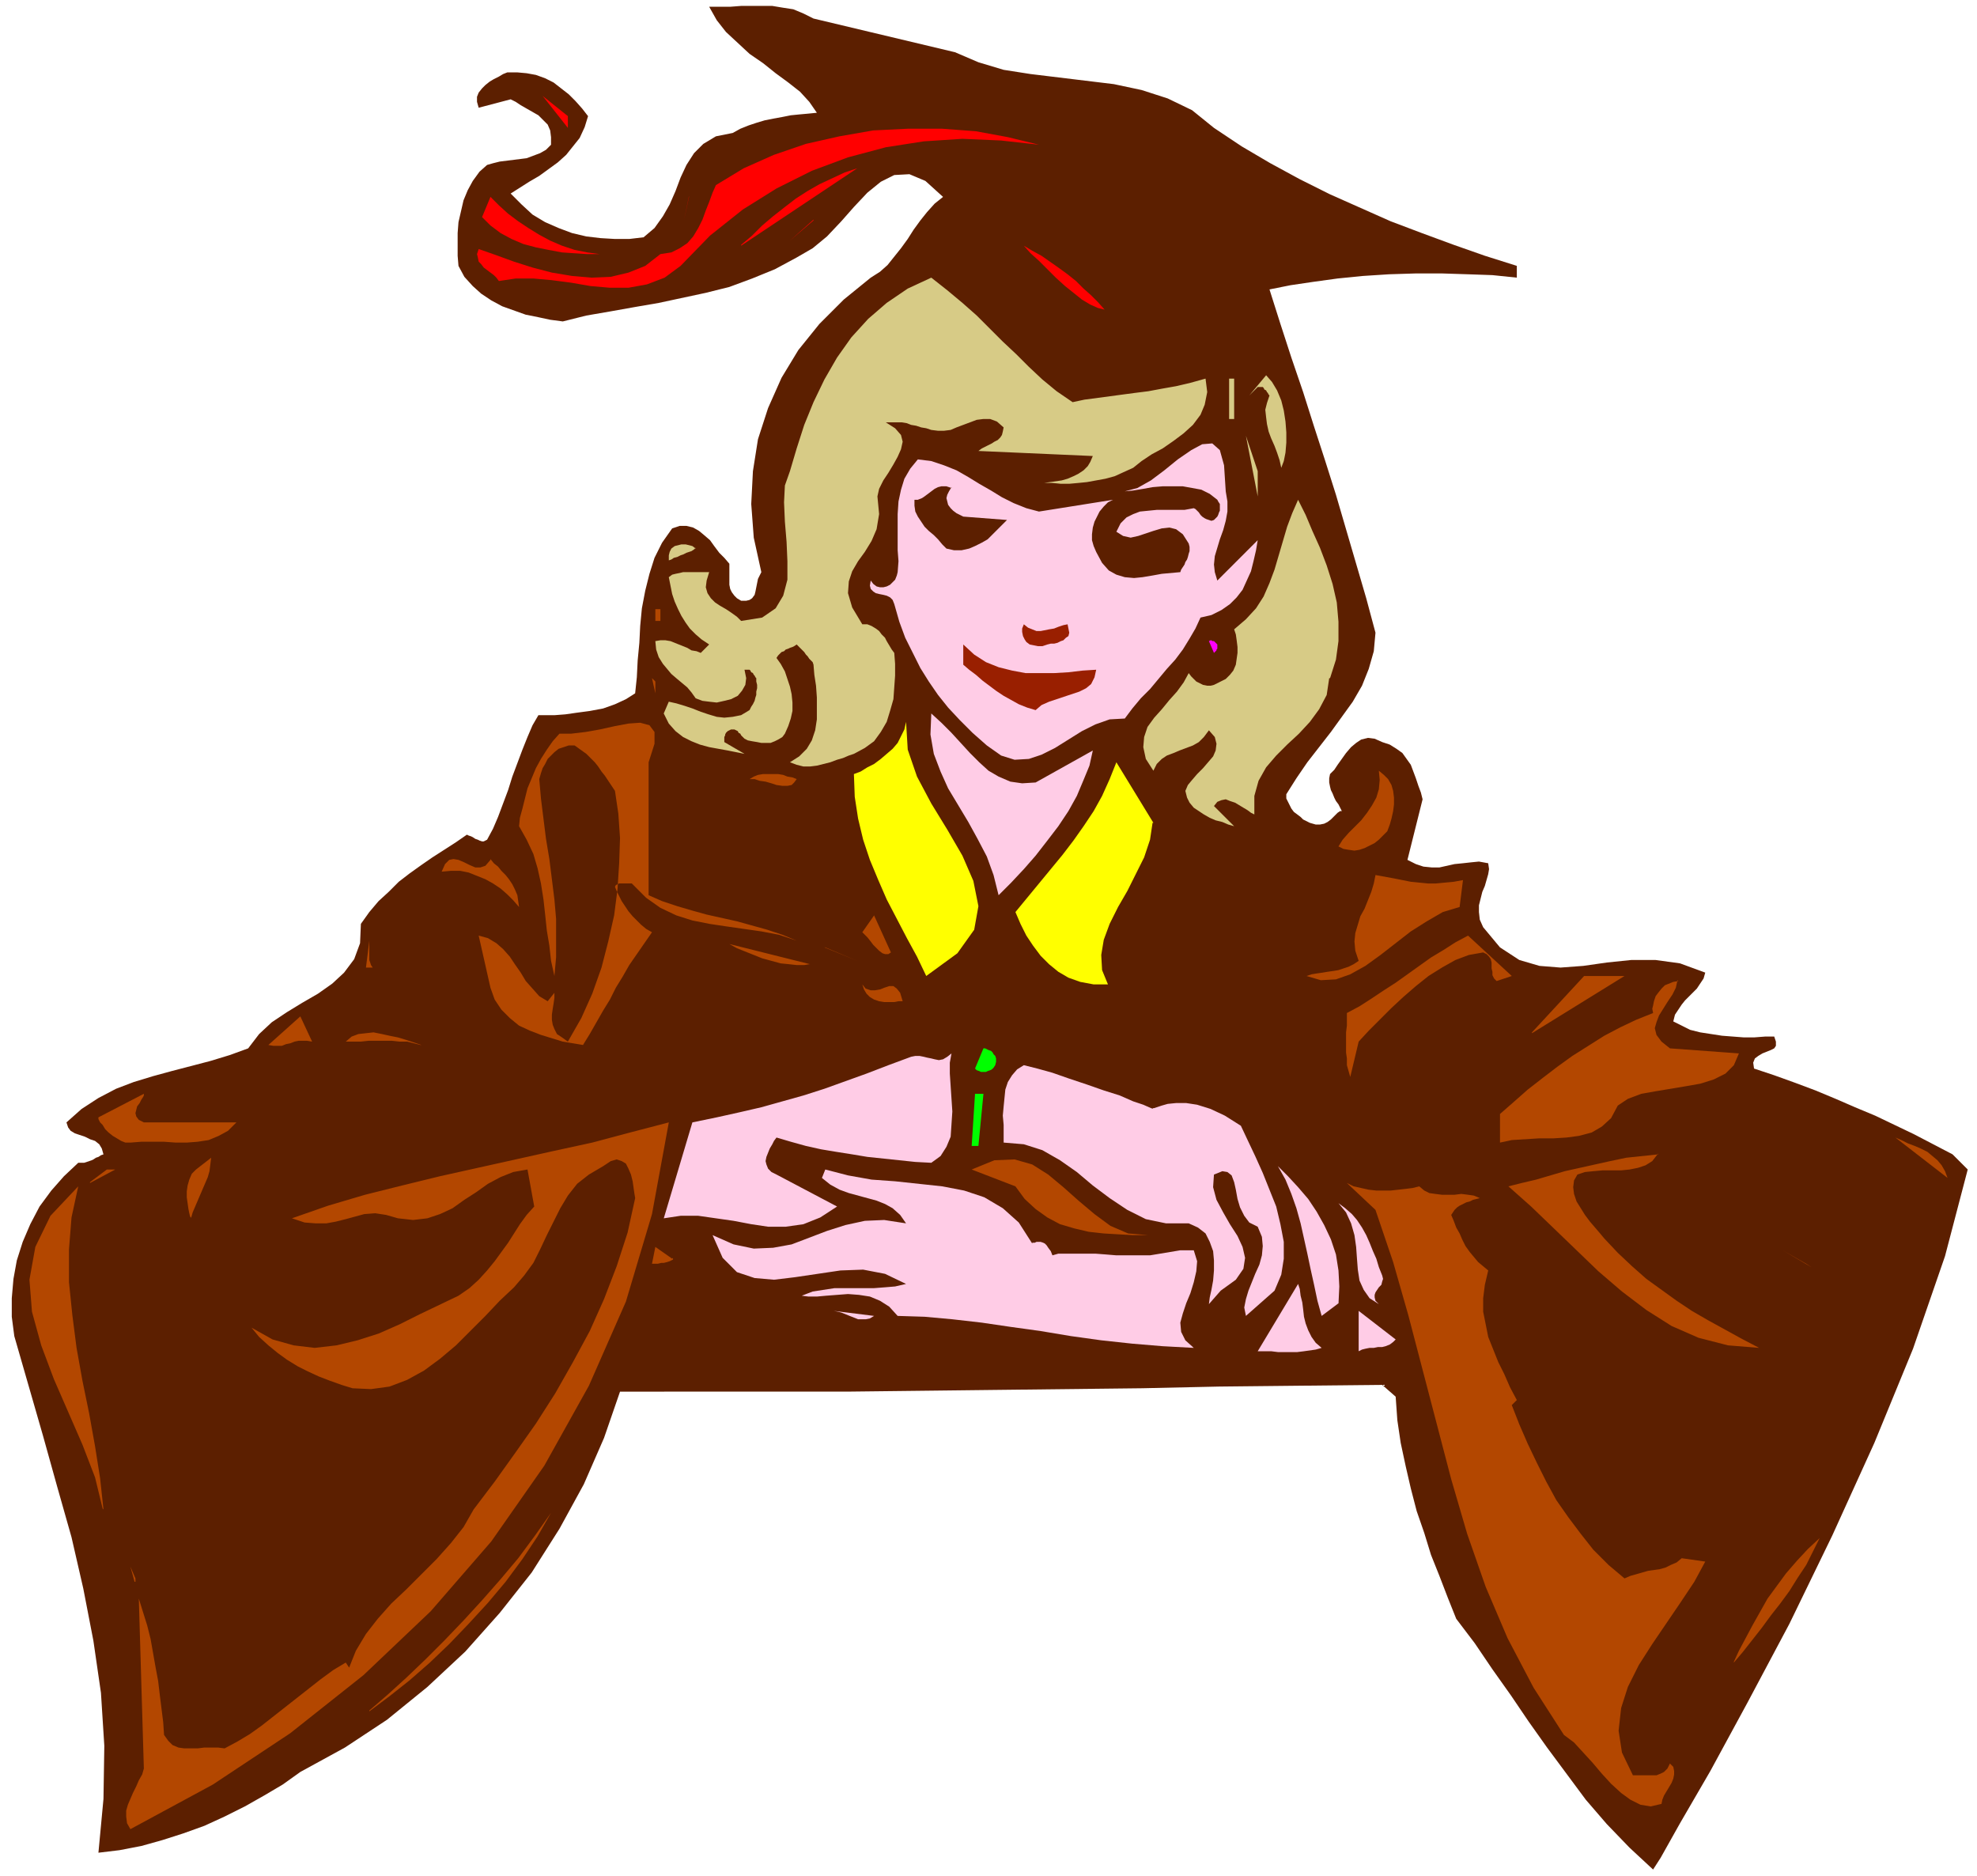
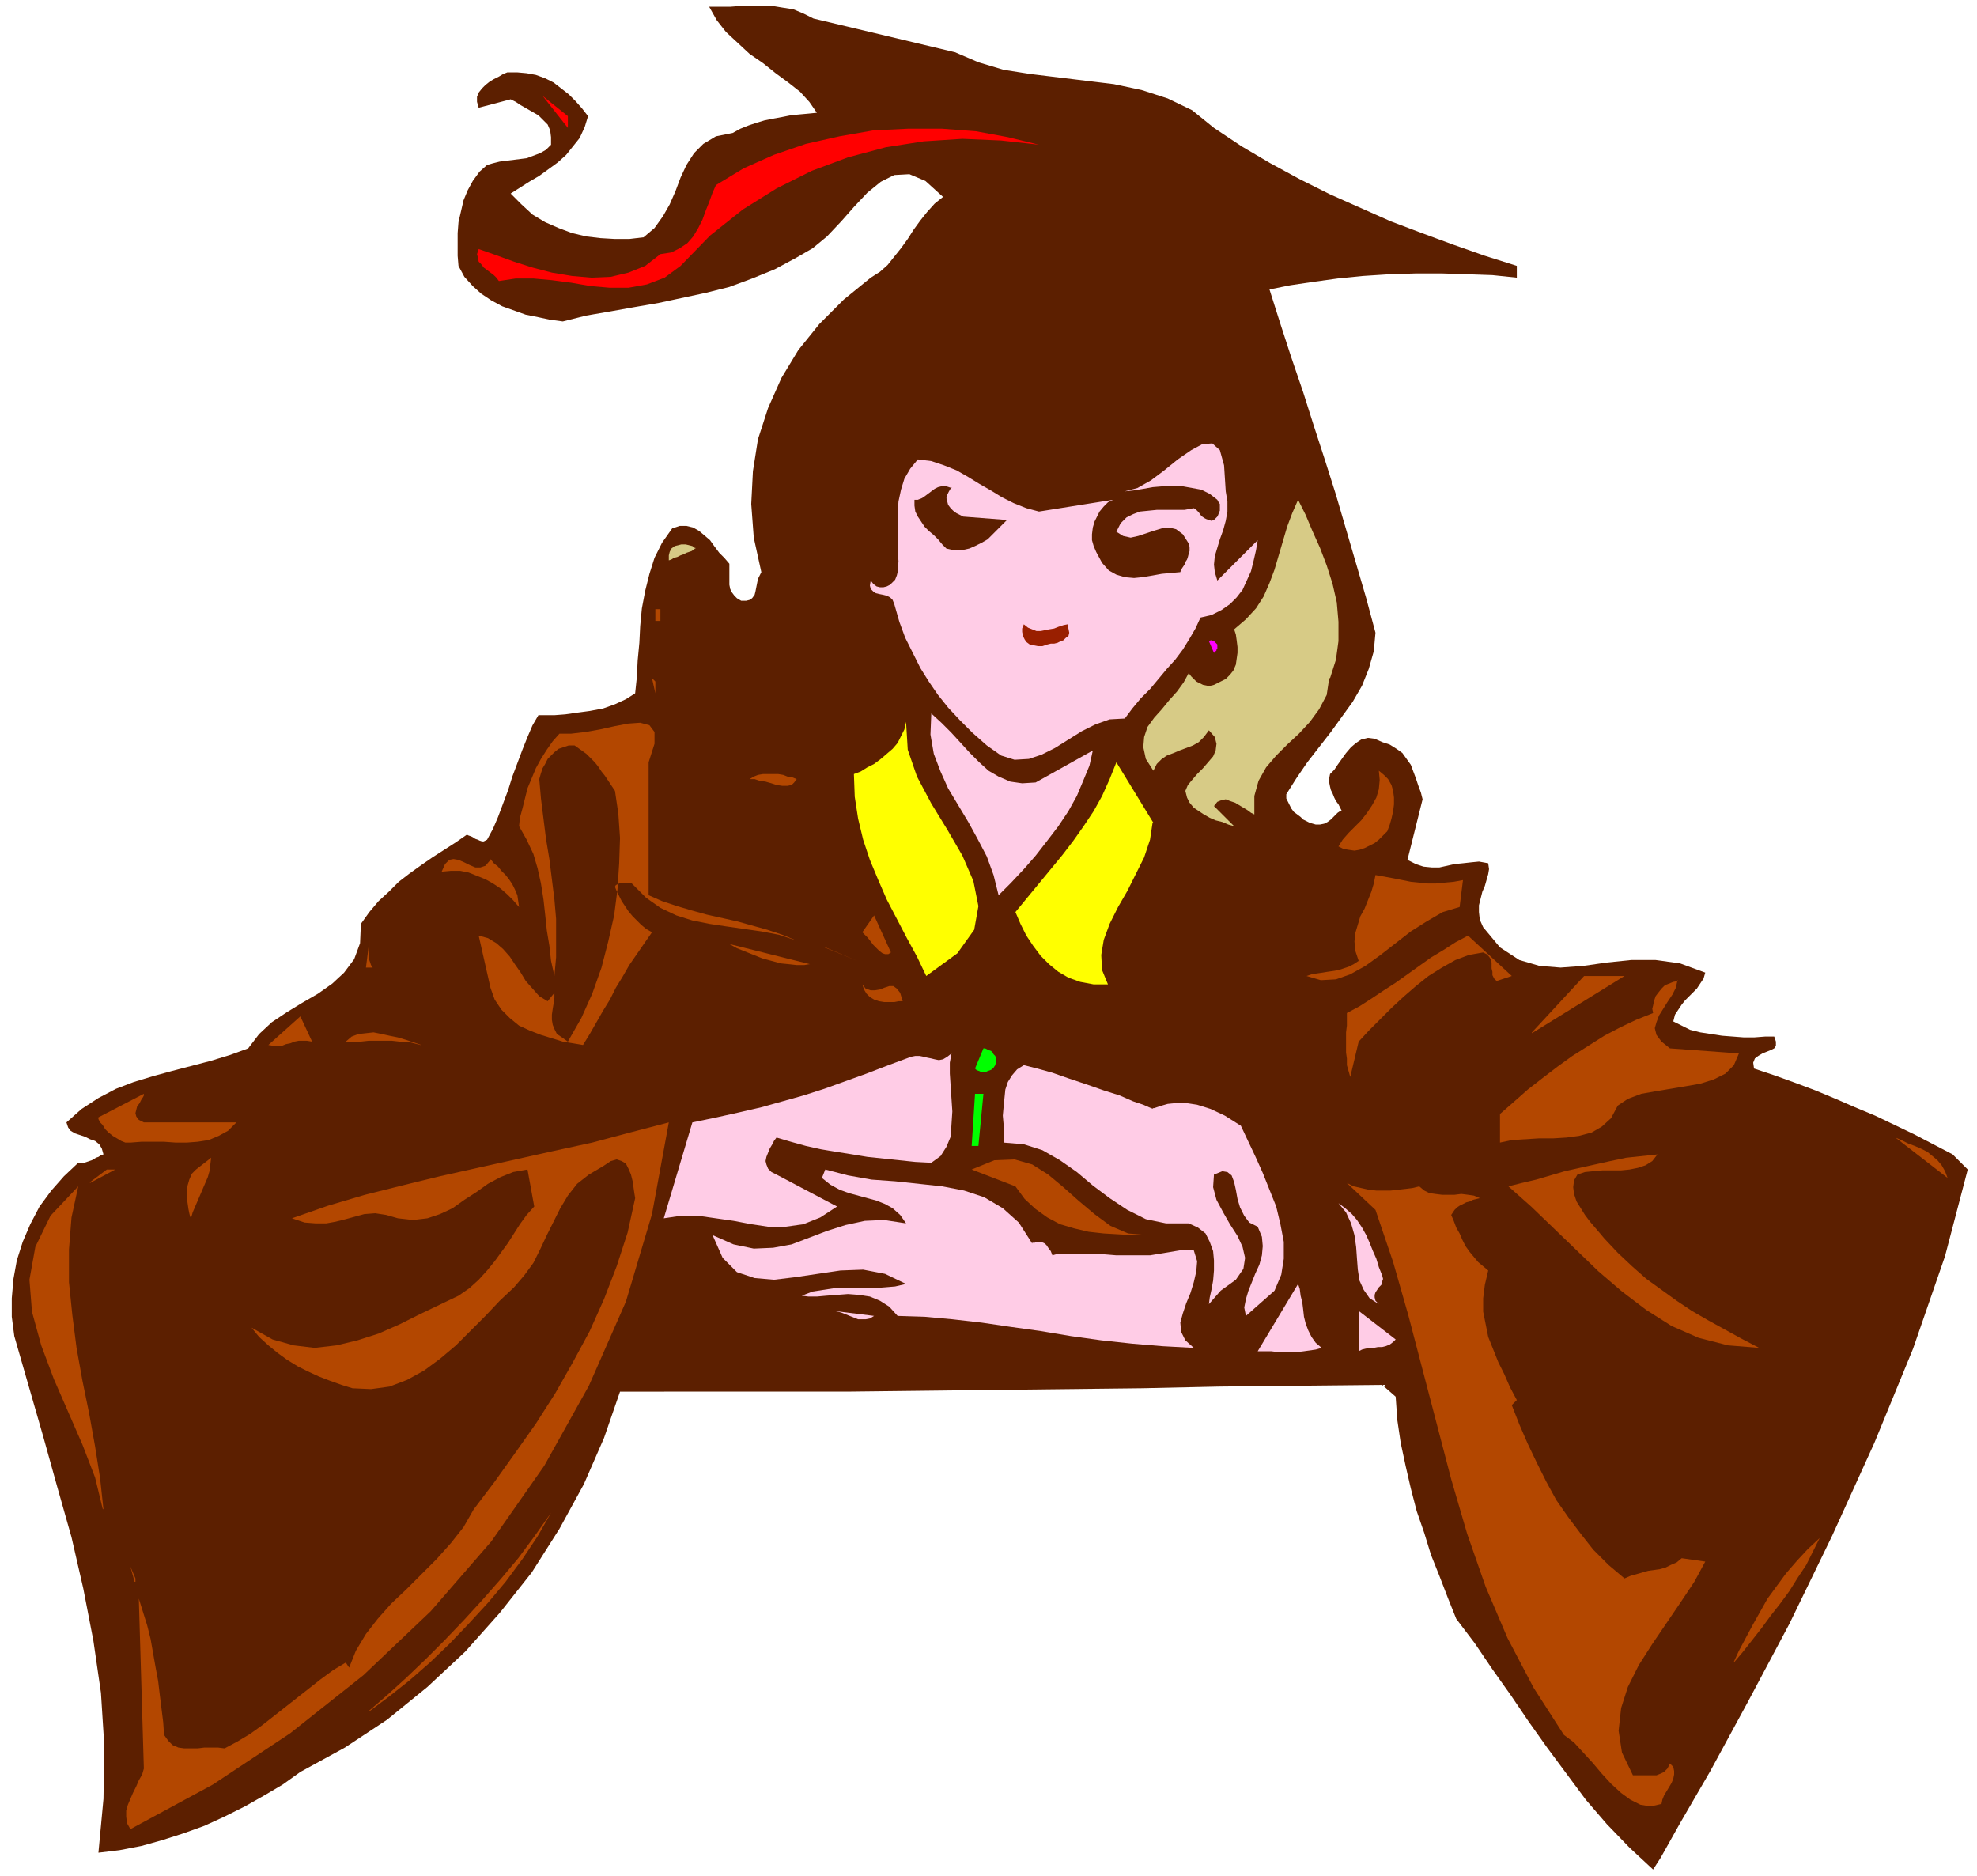
<svg xmlns="http://www.w3.org/2000/svg" fill-rule="evenodd" height="297.333" preserveAspectRatio="none" stroke-linecap="round" viewBox="0 0 2350 2230" width="313.333">
  <style>.pen1{stroke:none}.brush2{fill:#5c1f00}.brush3{fill:red}.brush4{fill:#d7cb86}.brush5{fill:#ffcce6}.brush6{fill:#b34700}.brush7{fill:#991f00}.brush10{fill:#0f0}</style>
  <path class="pen1 brush2" fill-rule="nonzero" d="m1135 62 28 12 30 9 32 5 33 4 33 4 33 4 33 7 31 10 29 14 26 21 33 22 34 20 35 19 36 18 36 16 36 16 37 14 38 14 37 13 38 12v14l-29-3-29-1-31-1h-31l-32 1-31 2-30 3-29 4-27 4-25 5 13 41 13 40 14 41 13 41 13 40 13 41 12 41 12 41 12 41 11 41-2 22-6 21-8 20-11 19-13 18-13 18-14 18-14 18-13 19-12 19v5l2 4 2 4 2 4 3 4 4 3 4 3 3 3 4 2 4 2 7 2h5l5-1 4-2 4-3 3-3 3-3 2-2 3-2h2l-2-4-2-4-3-4-2-4-2-5-2-4-1-4-1-5v-5l1-5 5-5 4-6 5-7 5-7 6-7 6-5 6-4 8-2 8 1 9 4 9 3 8 5 7 5 5 7 5 7 3 8 3 8 3 9 3 8 2 8-18 72 10 5 9 3 10 1h9l9-2 9-2 10-1 9-1 10-1 11 2 1 7-1 6-2 7-2 7-3 7-2 8-2 8v8l1 9 4 9 20 24 23 15 24 7 25 2 27-2 28-4 29-3h29l29 4 30 11-2 7-4 6-4 6-4 4-5 5-5 5-4 5-4 6-4 6-2 8 10 5 10 5 12 3 13 2 13 2 13 1 13 1h12l13-1h11l2 6v5l-2 3-4 2-5 2-5 2-5 3-4 3-2 5 1 7 24 8 25 9 24 9 24 10 23 10 24 10 23 11 23 11 23 12 23 12 18 18-27 103-38 110-46 112-50 110-51 105-50 94-44 81-36 62-23 41-9 14-28-26-27-28-25-29-23-31-23-31-22-31-21-31-22-31-21-31-22-29-10-25-10-26-10-25-8-26-9-26-7-27-6-26-6-28-4-27-2-28-16-14-99 1-95 1-91 2-88 1-88 1-86 1-87 1H737l-19 55-24 55-29 53-33 52-38 48-41 46-45 42-48 39-50 33-53 29-21 15-22 13-23 13-24 12-24 11-25 9-25 8-25 7-26 5-25 3 6-64 1-63-4-63-9-62-12-62-14-61-17-60-17-61-17-59-17-59-3-23v-22l2-23 4-22 7-22 9-21 11-21 14-19 15-17 17-16h7l3-1 3-1 3-1 2-1 3-2 3-1 3-2 3-1-2-7-3-5-5-4-6-2-6-3-6-2-6-2-5-3-3-4-2-6 18-16 20-13 21-11 21-8 23-7 22-6 23-6 23-6 23-7 22-8 13-17 15-14 18-12 18-11 19-11 17-12 14-13 12-16 7-19 1-23 10-14 11-13 12-11 12-12 13-10 14-10 13-9 14-9 14-9 13-9 2 1 3 1 2 1 3 2 3 1 2 1 3 1h2l2-1 2-1 7-13 6-14 6-16 6-16 5-16 6-16 6-16 6-15 6-14 7-12h19l13-1 14-2 15-2 16-3 14-5 13-6 11-7 2-19 1-20 2-21 1-20 2-21 4-21 5-20 6-19 9-18 12-17 9-3h8l8 2 7 4 6 5 7 6 5 7 6 8 6 6 6 7v25l1 5 2 4 3 4 3 3 5 3h6l4-1 3-2 3-4 1-4 1-5 1-5 1-5 2-4 2-4-9-41-3-40 2-39 6-38 12-37 16-36 20-33 25-31 29-29 32-26 11-7 9-8 8-10 8-10 8-11 7-11 8-11 8-10 9-10 10-8-21-19-19-8-18 1-16 8-16 13-16 17-15 17-17 18-17 14-19 11-26 14-27 11-27 10-28 7-28 6-28 6-29 5-28 5-29 5-28 7-15-2-14-3-15-3-14-5-14-5-13-7-12-8-10-9-10-11-7-13-1-12v-27l1-13 3-13 3-13 5-12 6-11 8-11 9-8 7-2 8-2 8-1 8-1 8-1 8-1 8-3 8-3 7-4 6-6v-9l-1-8-3-7-5-5-6-6-7-4-7-4-7-4-6-4-6-3-38 10-2-7v-6l2-5 4-5 4-4 5-4 5-3 6-3 5-3 5-2h12l11 1 11 2 11 4 10 5 9 7 9 7 8 8 8 9 7 9-4 13-6 13-8 10-8 10-10 9-11 8-11 8-12 7-11 7-11 7 13 13 13 12 15 9 16 7 16 6 17 4 17 2 17 1h17l17-2 13-11 10-14 8-14 7-16 6-16 7-15 9-14 11-11 15-9 20-4 9-5 10-4 9-3 10-3 10-2 11-2 10-2 10-1 11-1 10-1-9-13-11-12-14-11-15-11-15-12-16-11-14-13-14-13-11-14-9-16h25l13-1h37l12 2 13 2 12 5 12 6 168 40z" />
  <path class="pen1 brush3" fill-rule="nonzero" d="m675 152-30-38 30 24v14zm560 20-45-5-46-2-46 3-45 7-45 12-43 16-42 21-40 25-39 31-35 36-19 14-21 8-22 4h-22l-23-2-23-4-23-3-22-2h-21l-20 3-3-4-3-3-4-3-4-3-4-3-3-4-3-3-1-5-1-4 2-6 20 7 22 8 22 7 23 6 24 4 23 2 23-1 21-5 20-8 18-14 13-2 10-5 9-6 7-8 6-10 5-10 4-11 4-10 4-11 4-9 33-20 36-16 38-13 40-9 40-7 41-2h41l40 3 38 7 37 9z" />
-   <path class="pen1 brush3" fill-rule="nonzero" d="m881 291 13-11 12-12 13-11 14-11 13-10 14-9 14-8 15-7 15-7 15-5-138 92zm-168 11h-15l-15-1-15-1-16-3-15-3-15-4-14-6-13-7-12-9-10-10 10-24 10 10 11 10 12 9 12 8 13 8 13 7 14 6 15 5 15 3 15 2zm106-69-6 29 6-28zm148 28-28 25 28-24zm346 107-8-2-9-4-10-6-10-8-10-8-11-10-10-10-10-10-10-9-8-9 10 6 11 6 10 7 10 7 11 8 10 8 9 9 9 8 8 8 8 9z" />
-   <path class="pen1 brush4" fill-rule="nonzero" d="m1107 330 19 15 18 15 17 15 16 16 15 15 16 15 15 15 16 15 17 14 19 13 14-3 15-2 15-2 15-2 15-2 16-2 16-3 17-3 17-4 18-5 2 16-3 15-5 12-9 12-11 10-12 9-13 9-13 7-12 8-10 8-11 5-11 5-11 3-11 2-11 2-10 1-11 1h-10l-10-1h-10l7-1 7-1 7-1 7-2 7-3 6-3 6-4 5-5 3-5 3-7-136-6 4-3 4-2 4-2 4-2 3-2 4-2 3-3 2-3 1-4 1-5-8-7-8-3h-8l-8 1-8 3-8 3-8 3-7 3-8 1h-7l-8-1-6-2-6-1-6-2-6-1-5-2-6-1h-19l11 7 7 8 2 8-2 9-4 9-5 9-6 10-6 9-5 10-2 9 2 21-3 18-6 14-8 13-8 11-7 12-4 12-1 14 5 17 12 20h6l5 2 5 3 4 3 3 4 4 4 2 4 3 5 3 5 3 4 1 13v14l-1 14-1 14-4 14-4 13-7 12-8 11-11 8-13 7-6 2-7 3-7 2-8 3-8 2-8 2-8 1h-8l-8-2-8-3 11-7 9-9 6-10 4-12 2-13v-26l-1-14-2-13-1-12-1-3-2-2-2-2-2-3-2-2-2-3-2-2-2-2-3-3-2-2-3 2-2 1-3 1-2 1-3 1-2 2-3 1-2 2-2 2-2 3 5 7 5 9 3 9 3 9 2 9 1 10v10l-2 9-3 9-4 9-3 4-5 3-4 2-5 2h-11l-5-1-6-1-5-1-4-2-2-2-2-2-1-2-2-1-1-2-2-1-2-1h-4l-2 1-2 1-1 1-1 1-1 2v1l-1 2v6l24 14-10-2-10-2-11-2-11-2-11-3-10-4-10-5-9-7-8-9-6-12 6-14 9 2 10 3 9 3 10 4 9 3 10 3 9 1 10-1 10-2 10-6 2-4 2-3 2-4 1-4 1-3v-4l1-4v-4l-1-4v-4l-1-1-1-2-1-1-1-2-2-1-1-2-1-1h-6l2 10-1 8-4 7-5 6-8 4-8 2-9 2-9-1-8-1-8-3-5-7-5-6-6-5-6-5-7-6-5-6-5-6-5-8-3-9-1-10 6-1h6l6 1 5 2 5 2 5 2 5 2 5 3 6 1 5 2 10-10-9-6-7-6-7-7-5-7-5-8-4-8-4-9-3-9-2-10-2-10 4-3 4-1 5-1 4-1h31l-3 10-1 8 2 7 4 6 5 5 6 4 7 4 6 4 7 5 5 5 25-4 16-11 9-15 5-19v-22l-1-23-2-24-1-23 1-20 6-17 8-27 9-28 11-27 13-27 15-26 17-24 20-22 22-19 25-17 28-13zm416 226-2-9-3-9-3-8-4-9-3-8-2-9-1-8-1-9 2-8 3-9-1-1-1-2-1-1-1-2-2-1-1-2-1-1h-6l-10 10 20-24 7 8 6 10 5 12 3 12 2 13 1 13v12l-1 12-2 10-3 8zm-63-106h7v48h-6v-48zm35 140-14-72 14 42v30z" />
  <path class="pen1 brush5" fill-rule="nonzero" d="m1457 584 2 12v12l-2 11-3 11-4 11-3 10-3 10-1 10 1 9 3 10 48-48-2 12-3 13-3 12-5 11-5 11-7 9-8 8-10 7-12 6-13 3-6 13-7 12-8 13-9 12-10 11-10 12-10 12-11 11-10 12-9 12-18 1-17 6-16 8-16 10-16 10-16 8-15 5-17 1-16-5-17-12-17-15-15-15-14-15-12-15-11-16-10-16-9-18-9-18-7-19-6-21-2-5-3-3-4-2-4-1-5-1-4-1-3-2-3-3-1-4 1-6 3 4 4 3 4 1h4l4-1 4-2 3-3 3-3 2-5 1-4 1-13-1-13v-43l1-15 3-14 4-13 7-12 9-11 16 2 15 5 15 6 14 8 13 8 14 8 13 8 14 7 15 6 15 4 88-14-6 3-5 5-5 6-3 6-3 6-2 7-1 8v7l2 7 3 7 7 13 8 9 9 5 10 3 11 1 10-1 12-2 11-2 11-1 11-1 1-3 2-3 2-3 1-3 2-3 1-3 1-4 1-3v-5l-1-4-7-11-8-6-8-2-9 1-10 3-9 3-9 3-9 2-9-2-8-5 5-10 7-7 8-4 8-3 10-1 10-1h33l11-2 2 1 2 2 2 2 2 3 2 2 3 2 2 1 3 1 3 1 3-1 2-2 2-2 1-2 1-3 1-2v-8l-2-3-1-2-9-7-10-5-11-2-11-2h-24l-12 1-11 2-12 2-10 1 15-4 16-9 16-12 16-13 16-11 13-7 12-1 9 8 5 18 2 31z" />
  <path class="pen1 brush2" fill-rule="nonzero" d="m1131 579-3 5-2 4-1 4 1 4 1 4 3 4 3 3 4 3 4 2 4 2 52 4-5 5-6 6-6 6-6 6-7 4-8 4-7 3-9 2h-9l-9-2-5-5-5-6-5-5-6-5-5-5-4-6-4-6-3-6-1-7v-7h4l5-2 3-2 4-3 4-3 4-3 4-2 4-1h6l6 2z" />
  <path class="pen1 brush4" fill-rule="nonzero" d="m1580 806-3 20-9 17-11 15-13 14-14 13-13 13-12 14-9 16-5 18v22l-4-2-4-3-5-3-5-3-5-3-6-2-5-2-5 1-5 2-4 5 24 24-7-2-7-3-8-2-7-3-7-4-6-4-6-4-5-6-3-6-2-8 3-7 5-6 6-7 7-7 6-7 6-7 3-7 1-8-2-8-7-8-6 8-6 6-7 4-8 3-8 3-7 3-8 3-6 4-6 6-4 8-9-14-3-14 1-12 4-12 8-11 9-10 9-11 9-10 8-11 6-11 3 4 3 3 3 3 4 2 4 2 5 1h4l4-1 4-2 4-2 6-3 5-5 4-5 3-7 1-7 1-7v-7l-1-8-1-7-2-6 14-12 12-13 9-14 7-16 6-16 5-17 5-17 5-17 6-16 7-16 9 18 8 19 9 20 8 21 7 22 5 22 2 23v23l-3 22-7 22zM827 651l-2 2-3 2-3 1-3 1-4 2-3 1-4 2-4 1-3 2-3 1v-6l1-4 2-4 4-3 4-1 4-1h5l4 1 4 1 4 3z" />
  <path class="pen1 brush6" fill-rule="nonzero" d="M779 724h6v14h-6v-14z" />
  <path class="pen1 brush7" fill-rule="nonzero" d="m1269 742 1 5 1 5-1 4-3 2-3 3-3 1-4 2-4 1h-4l-4 1-6 2h-5l-5-1-5-1-4-3-2-3-2-4-1-5v-4l2-5 5 4 5 2 5 2h5l5-1 5-1 6-1 5-2 6-2 5-1z" />
  <path class="pen1" fill-rule="nonzero" style="fill:#f0f" d="M1447 766v5l-1 1v1l-1 1-1 1-1 1-6-14 2-1h1l1 1h2l1 1 1 1 1 1 1 1z" />
-   <path class="pen1 brush7" fill-rule="nonzero" d="m1303 796-2 9-4 8-6 5-8 4-9 3-9 3-9 3-9 3-9 4-7 6-10-3-10-4-9-5-9-5-9-6-8-6-8-6-8-7-8-6-7-6v-24l13 12 14 9 15 6 16 4 16 3h34l17-1 17-2 16-1z" />
  <path class="pen1 brush6" fill-rule="nonzero" d="m779 824-4-18 4 4v14z" />
  <path class="pen1 brush5" fill-rule="nonzero" d="m1231 930 68-38-4 18-7 17-8 19-10 18-12 18-13 17-14 18-14 16-15 16-15 15-6-24-8-22-11-21-11-20-12-20-12-20-9-20-8-21-4-23 1-25 12 11 12 12 11 12 11 12 11 11 11 10 12 7 14 6 14 2 16-1z" />
  <path class="pen1 brush6" fill-rule="nonzero" d="M771 905v159l16 7 18 6 17 5 18 5 18 4 18 4 18 5 18 5 18 6 17 7-21-7-21-4-21-3-21-3-20-3-20-4-19-6-19-9-17-12-17-17h-15l-2 1-2 1-1 2 2 5 3 6 3 6 4 6 4 6 5 6 5 5 5 5 6 5 7 4-9 13-9 13-9 13-8 14-8 13-7 14-8 13-8 14-8 14-8 13-12-2-12-2-13-4-13-4-13-5-13-6-11-9-10-10-8-12-5-14-14-62 11 3 10 6 8 7 8 9 6 9 7 10 6 10 8 9 8 9 10 6 8-10v6l-1 7-1 6-1 7v6l1 6 2 5 3 6 6 4 7 5 16-28 13-29 11-31 8-31 7-31 4-31 2-31 1-30-2-29-4-27-4-6-4-6-4-6-4-5-4-6-4-5-5-5-5-5-7-5-7-5h-7l-6 2-6 2-5 4-4 4-4 4-3 6-3 5-2 6-2 7 2 23 3 24 3 24 4 24 3 24 3 24 2 23v46l-2 22-4-18-2-18-3-18-2-19-2-18-3-19-4-18-5-17-8-17-9-16 1-10 3-11 3-12 3-12 5-12 5-12 6-11 7-11 7-10 8-9h14l17-2 17-3 18-4 16-3 14-1 11 3 6 8v14l-7 22z" />
  <path class="pen1" fill-rule="nonzero" d="m1101 1160-11-23-12-22-12-23-12-23-10-23-10-24-8-24-6-25-4-26-1-27 8-3 8-5 8-4 8-6 7-6 7-6 6-7 4-8 4-8 2-9 2 33 11 32 17 32 19 31 18 31 13 30 6 30-5 28-20 28-37 27zm269-182-3 20-7 21-10 20-10 20-11 19-10 20-7 19-3 18 1 18 7 17h-17l-16-3-14-5-12-7-11-9-10-10-9-12-8-12-7-14-6-14 14-17 14-17 14-17 14-17 13-17 12-17 12-18 10-18 9-20 8-20 44 72z" style="fill:#ff0" />
  <path class="pen1 brush6" fill-rule="nonzero" d="m1649 988-5 5-5 5-5 4-6 3-6 3-6 2-6 1-7-1-6-1-6-3 5-8 7-8 7-7 8-8 7-9 6-9 5-9 3-10 1-11-1-11 6 5 5 5 4 7 2 7 1 8v8l-1 8-2 9-2 7-3 8zm-702-62-3 4-3 3-5 1h-6l-7-1-6-2-7-2-7-1-6-2h-6l5-3 5-2 6-1h18l6 1 5 2 6 1 5 2zm-364 95 4 5 5 4 4 5 5 5 4 5 4 6 3 6 3 7 1 7 1 7-7-8-7-7-8-7-9-6-9-5-10-4-10-4-10-2h-11l-11 1 4-9 5-5 5-1 6 1 7 3 6 3 7 3h6l6-2 6-7zm1156 25-4 32-20 6-19 11-19 12-18 14-18 14-18 13-18 10-17 6-18 1-17-5 6-2 6-1 7-1 6-1 7-1 6-1 6-2 6-2 6-3 6-4-4-12-1-11 1-10 3-10 3-10 5-9 4-10 4-10 3-10 2-10 11 2 11 2 10 2 10 2 10 1 10 1h10l10-1 11-1 11-2zm-680 86-3 2h-4l-3-1-4-3-3-3-4-4-3-4-4-5-3-3-3-3 14-20 20 44zm719 33-2-2-2-4v-4l-1-4v-7l-1-4-2-3-3-3-4-2-17 3-16 6-16 9-16 10-15 12-15 13-14 13-14 14-13 13-12 13-10 42-2-7-2-7v-8l-1-7v-24l1-8v-15l15-8 14-9 15-10 14-9 14-10 14-10 14-10 15-9 14-9 15-8 52 48-18 6zm-1335-15h-8l4-32v23l1 3 1 3 2 3zm519-4-6 1h-9l-9-1-10-1-11-3-11-3-10-4-10-4-10-4-9-5 96 24zm18-20 39 16-38-16zm841 101 62-67h48l-110 68zm173-62-2 9-4 8-6 9-5 8-5 8-3 8-2 7 2 8 6 8 10 8 82 6-6 14-10 10-14 7-16 5-17 3-18 3-18 3-17 3-16 6-12 8-8 15-11 10-12 7-15 4-15 2-16 1h-17l-16 1-16 1-14 3v-34l16-14 17-15 18-14 17-13 18-13 19-12 19-12 19-10 19-9 20-8-1-5 1-4 1-5 2-6 3-4 4-5 4-4 5-2 5-2 6-1zm-921 25h-5l-5 1h-12l-6-1-6-2-5-3-4-4-3-5-2-6 4 5 6 2h5l6-1 5-2 6-2h5l4 3 4 5 3 10zm-702 48-6-1h-10l-5 1-5 2-5 1-5 2h-10l-6-1 38-34 14 30zm129 4-8-2-8-2h-9l-9-1h-28l-9 1h-18l7-6 8-3 9-1 9-1 10 2 9 2 10 2 10 3 9 3 9 3z" />
  <path class="pen1 brush10" fill-rule="nonzero" d="m1183 1266-2 3-2 2-2 1-3 1-2 1h-6l-2-1-3-1-2-2 10-24h2l2 1 2 1 3 1 2 2 1 2 2 2 1 3v4l-1 4z" />
  <path class="pen1 brush5" fill-rule="nonzero" d="m1107 1382-19-1-19-2-19-2-19-2-18-3-19-3-18-3-18-4-18-5-17-5-3 4-2 4-3 5-2 5-2 5-1 5 1 4 2 5 4 4 6 3 72 38-20 13-20 8-21 3h-21l-20-3-21-4-21-3-21-3h-21l-20 3 34-114 29-6 27-6 26-6 25-7 25-7 25-8 25-9 25-9 26-10 27-10 5-1h5l5 1 4 1 5 1 4 1 5 1 5-1 5-3 5-4-2 11v13l1 15 1 15 1 15-1 15-1 15-5 12-7 11-11 8zm263-65h2l3-1 6-2 7-2 10-1h12l13 2 16 5 17 8 19 12 8 17 9 19 9 20 8 20 8 20 5 21 4 21v20l-3 19-8 19-34 30-2-10 2-10 3-10 4-10 4-10 5-11 3-11 1-11-1-11-5-12-10-5-6-8-5-10-3-10-2-11-2-9-3-8-5-4-6-1-10 4-1 15 4 15 8 15 8 14 9 14 6 13 3 13-2 13-9 13-18 13-14 16 1-8 2-9 2-11 1-12v-12l-1-11-4-11-5-10-9-7-11-5h-27l-24-5-22-11-21-14-20-15-19-16-20-14-21-12-22-7-24-2v-21l-1-11 1-11 1-10 1-10 3-9 5-8 6-7 8-5 16 4 18 5 20 7 21 7 20 7 19 6 16 7 12 4 9 4 3 1z" />
  <path class="pen1 brush6" fill-rule="nonzero" d="M171 1334h110l-10 10-11 6-12 5-13 2-13 1h-13l-14-1h-27l-13 1h-6l-5-2-5-3-5-3-5-4-4-4-3-5-3-3-2-4v-2l54-28v2l-1 2-2 3-2 4-3 4-1 4-1 4 1 4 3 4 6 3z" />
  <path class="pen1 brush10" fill-rule="nonzero" d="M1163 1362h-8l4-62h10l-6 62z" />
  <path class="pen1 brush6" fill-rule="nonzero" d="m795 1334-20 109-31 104-44 100-53 95-63 90-72 83-80 76-87 69-92 61-98 53-4-7-1-8v-7l2-7 3-7 3-7 4-8 3-7 4-7 2-7-6-202 5 16 5 16 4 16 3 17 3 17 3 16 2 17 2 16 2 16 1 15 5 7 5 5 7 3 7 1h16l8-1h16l8 1 15-8 15-9 14-10 14-11 14-11 14-11 14-11 14-11 15-11 15-9 4 6 8-20 12-20 14-18 16-18 18-17 18-18 18-18 17-19 15-19 12-21 25-33 25-35 24-34 23-36 21-37 20-37 17-38 15-39 13-40 9-41-1-6-1-7-1-7-2-8-3-7-3-6-5-3-6-2-7 2-9 6-17 10-14 11-11 14-9 15-8 16-8 16-8 17-8 16-11 15-12 14-17 16-17 18-17 17-18 18-19 16-19 14-20 11-21 8-22 3-22-1-13-4-14-5-13-5-13-6-12-6-13-8-11-8-11-9-11-10-9-11 25 14 25 7 25 3 26-3 25-6 25-8 25-11 24-12 23-11 23-11 13-9 11-10 10-11 9-11 8-11 8-11 7-11 7-11 8-11 9-10-8-44-17 3-15 6-15 8-14 10-14 9-14 10-15 7-15 5-17 2-18-2-14-4-13-2-13 1-11 3-11 3-12 3-11 2h-13l-13-1-15-5 43-15 44-13 44-11 45-11 45-10 45-10 45-10 46-10 45-12 46-12zm1520 66-62-48 7 3 8 4 8 3 7 3 8 4 6 5 6 5 5 6 4 7 3 8zm-344-29-7 9-8 5-9 3-10 2-10 1h-22l-11 1-10 1-9 3-4 7-1 8 1 8 3 9 5 8 5 8 6 8 6 7 6 7 5 6 16 17 17 16 17 15 18 13 18 13 18 12 19 11 20 11 20 11 21 11-37-3-35-9-32-14-30-19-29-22-28-24-27-26-27-26-26-25-27-24 16-4 17-4 17-5 17-5 18-4 18-4 18-4 19-4 19-2 19-2zm-1744 76-1-1-1-4-1-5-1-7-1-7v-7l1-7 2-7 3-7 5-5 18-14-1 8-1 8-2 7-3 7-3 7-3 7-3 7-3 7-3 7-2 7zm1138 21h-18l-18-1-17-1-18-2-17-4-17-5-15-8-14-10-13-12-11-15-52-20 27-11 24-1 21 6 19 12 18 15 18 16 19 16 19 14 21 9 24 2z" />
-   <path class="pen1 brush5" fill-rule="nonzero" d="m1591 1549-20 15-5-18-4-19-4-18-4-19-4-18-4-18-5-18-6-17-7-17-9-16 12 12 12 13 12 14 10 15 9 16 8 17 6 18 3 19 1 19-1 21z" />
  <path class="pen1 brush6" fill-rule="nonzero" d="m107 1405 20-15h10l-30 16z" />
  <path class="pen1 brush5" fill-rule="nonzero" d="M1227 1477h3l2-1h5l3 1 2 1 2 2 2 3 3 4 2 5 7-2h44l13 1 12 1h40l6-1 6-1 6-1 6-1 6-1 6-1h16l4 13-1 12-3 13-4 13-5 12-4 12-3 11 1 11 5 10 10 9-37-2-36-3-37-4-36-5-36-6-36-5-34-5-35-4-33-3-32-1-10-11-11-7-12-5-13-2-13-1-13 1-13 1-11 1h-10l-8-1 13-5 13-2 13-2h47l13-1 12-1 13-3-25-12-26-5-27 1-27 4-27 4-25 3-23-2-21-7-17-17-12-27 25 11 24 5 23-1 22-4 21-8 21-8 22-7 23-5 23-1 26 4-7-10-9-8-9-5-10-4-11-3-11-3-11-3-11-4-11-6-10-8 4-10 27 7 28 5 28 2 28 3 28 3 26 5 24 8 22 13 19 17 16 25z" />
  <path class="pen1 brush6" fill-rule="nonzero" d="m1687 1410 6 5 6 3 7 1 8 1h15l8-1 8 1 7 1 7 3-4 1-4 1-4 2-4 1-4 2-4 2-3 2-3 3-2 3-2 3 3 7 3 8 4 7 3 7 4 8 5 7 5 6 5 6 6 5 6 5-4 17-2 16v16l3 15 3 15 6 15 6 15 7 14 7 16 8 15-6 6 9 23 10 23 11 23 11 22 12 22 14 20 15 20 15 19 18 18 19 16 7-3 7-2 7-2 7-2 7-1 7-1 7-2 6-3 7-3 6-5 28 4-13 24-16 24-17 25-17 25-16 25-13 26-8 25-3 27 4 26 13 27h28l5-2 4-2 4-4 3-6 4 4 1 5v4l-1 5-2 5-3 5-3 5-3 5-2 5-1 5-13 3-12-2-12-6-11-8-12-11-11-12-11-13-11-12-11-12-12-9-36-56-31-59-26-61-22-63-19-65-17-65-17-65-17-65-18-63-21-62-34-32 8 4 9 2 9 2 9 1h17l9-1 9-1 8-1 8-2zM122 1793l-9-37-15-39-17-39-17-39-15-40-11-40-3-38 7-39 18-37 33-35-8 37-3 38v39l4 39 5 39 7 39 8 39 7 39 6 38 4 37z" />
  <path class="pen1 brush5" fill-rule="nonzero" d="m1643 1516 1 4-1 3-1 4-3 3-2 3-2 3-1 3v3l1 4 4 4-11-7-7-10-5-11-2-13-1-13-1-14-2-14-4-14-6-13-9-11 8 6 8 7 6 7 6 9 5 9 4 9 4 10 4 9 3 10 4 10z" />
-   <path class="pen1 brush6" fill-rule="nonzero" d="m799 1495 1 1v1l-2 1-2 1-3 1-4 1h-3l-4 1h-7l4-20 20 14zm1354 11-34-20 28 16 6 4z" />
  <path class="pen1 brush5" fill-rule="nonzero" d="m1571 1602-7 2-7 1-7 1-8 1h-23l-8-1h-16l48-80 2 6 1 8 2 8 1 8 1 9 2 8 3 8 4 8 5 7 7 6zm-532-38-5 3-5 1h-9l-5-2-5-2-5-2-5-2-4-1-5-1 48 6zm620 28-3 3-4 3-5 2-4 1h-5l-5 1h-5l-5 1-4 1-4 2v-48l44 34z" />
  <path class="pen1 brush6" fill-rule="nonzero" d="m439 2033 22-19 22-20 23-22 22-22 23-24 22-24 22-25 21-25 20-27 19-27-16 28-18 27-20 27-21 25-23 25-23 24-23 22-24 21-24 19-24 18zm1622-58 6-13 8-15 8-15 9-16 9-16 11-15 11-15 13-15 13-14 14-13-8 16-8 16-10 15-10 16-11 15-11 14-11 15-11 14-11 14-11 13zm-1901-95-5-18 6 14v4z" />
</svg>